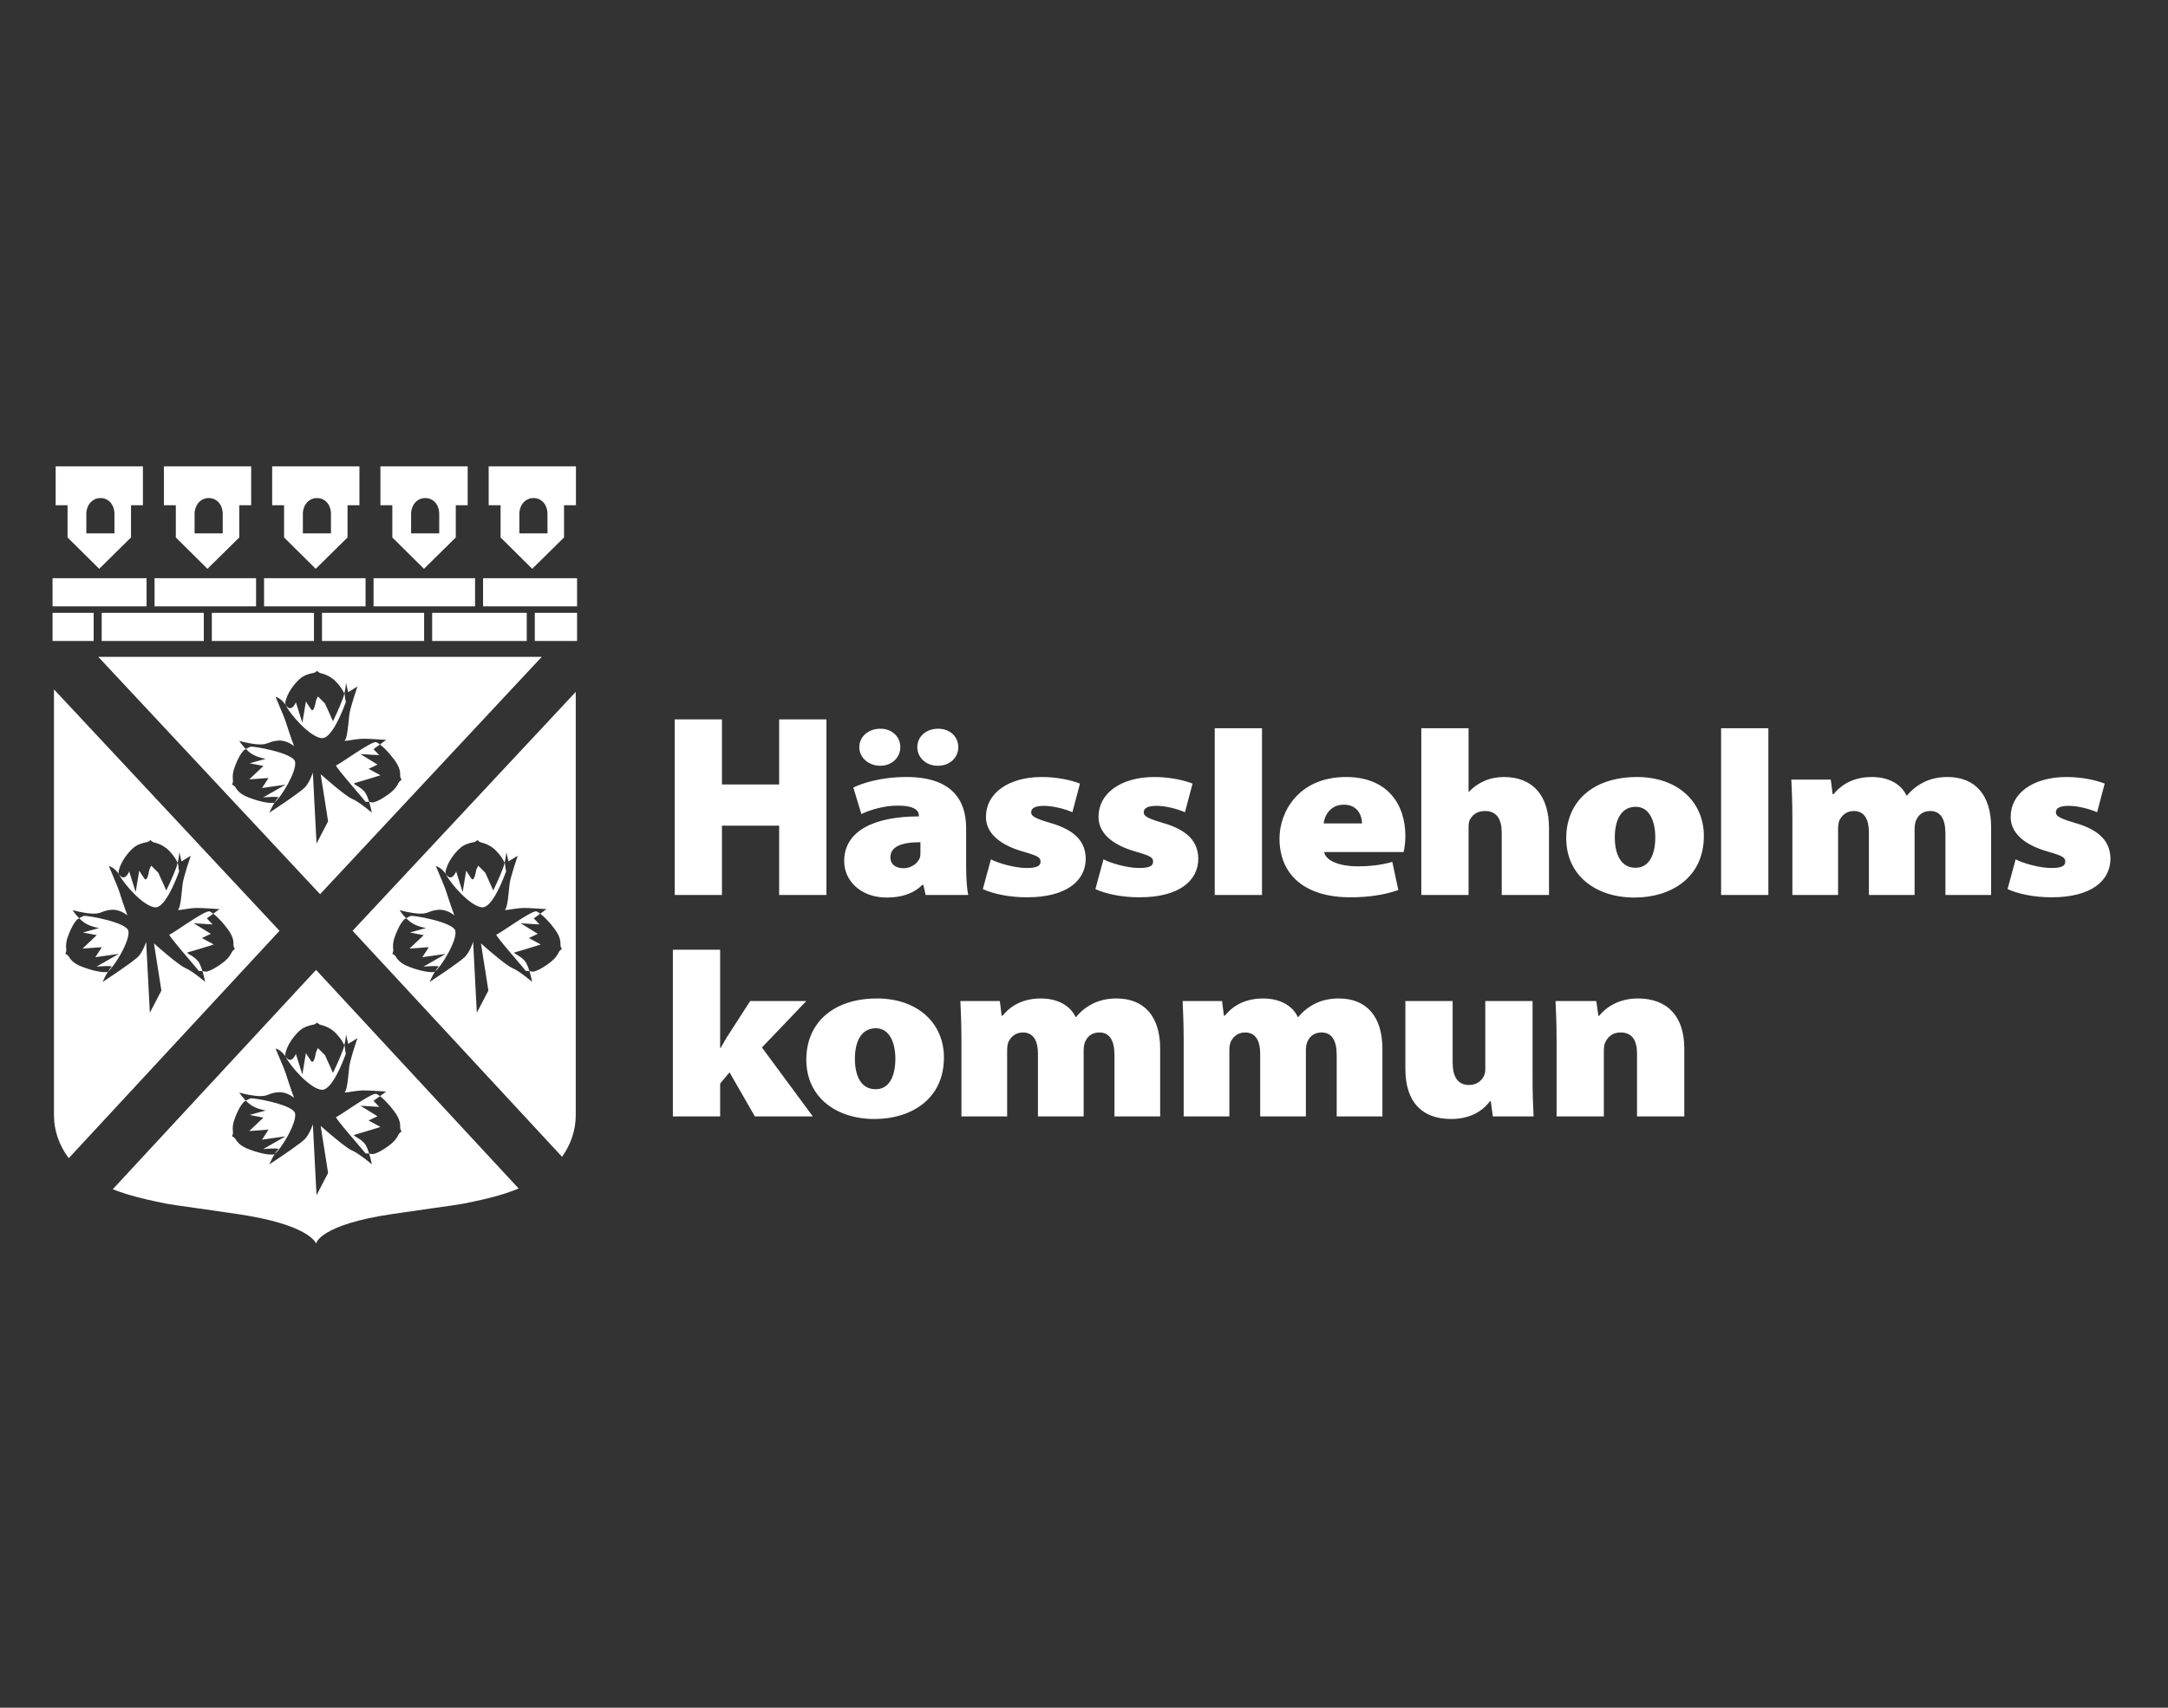
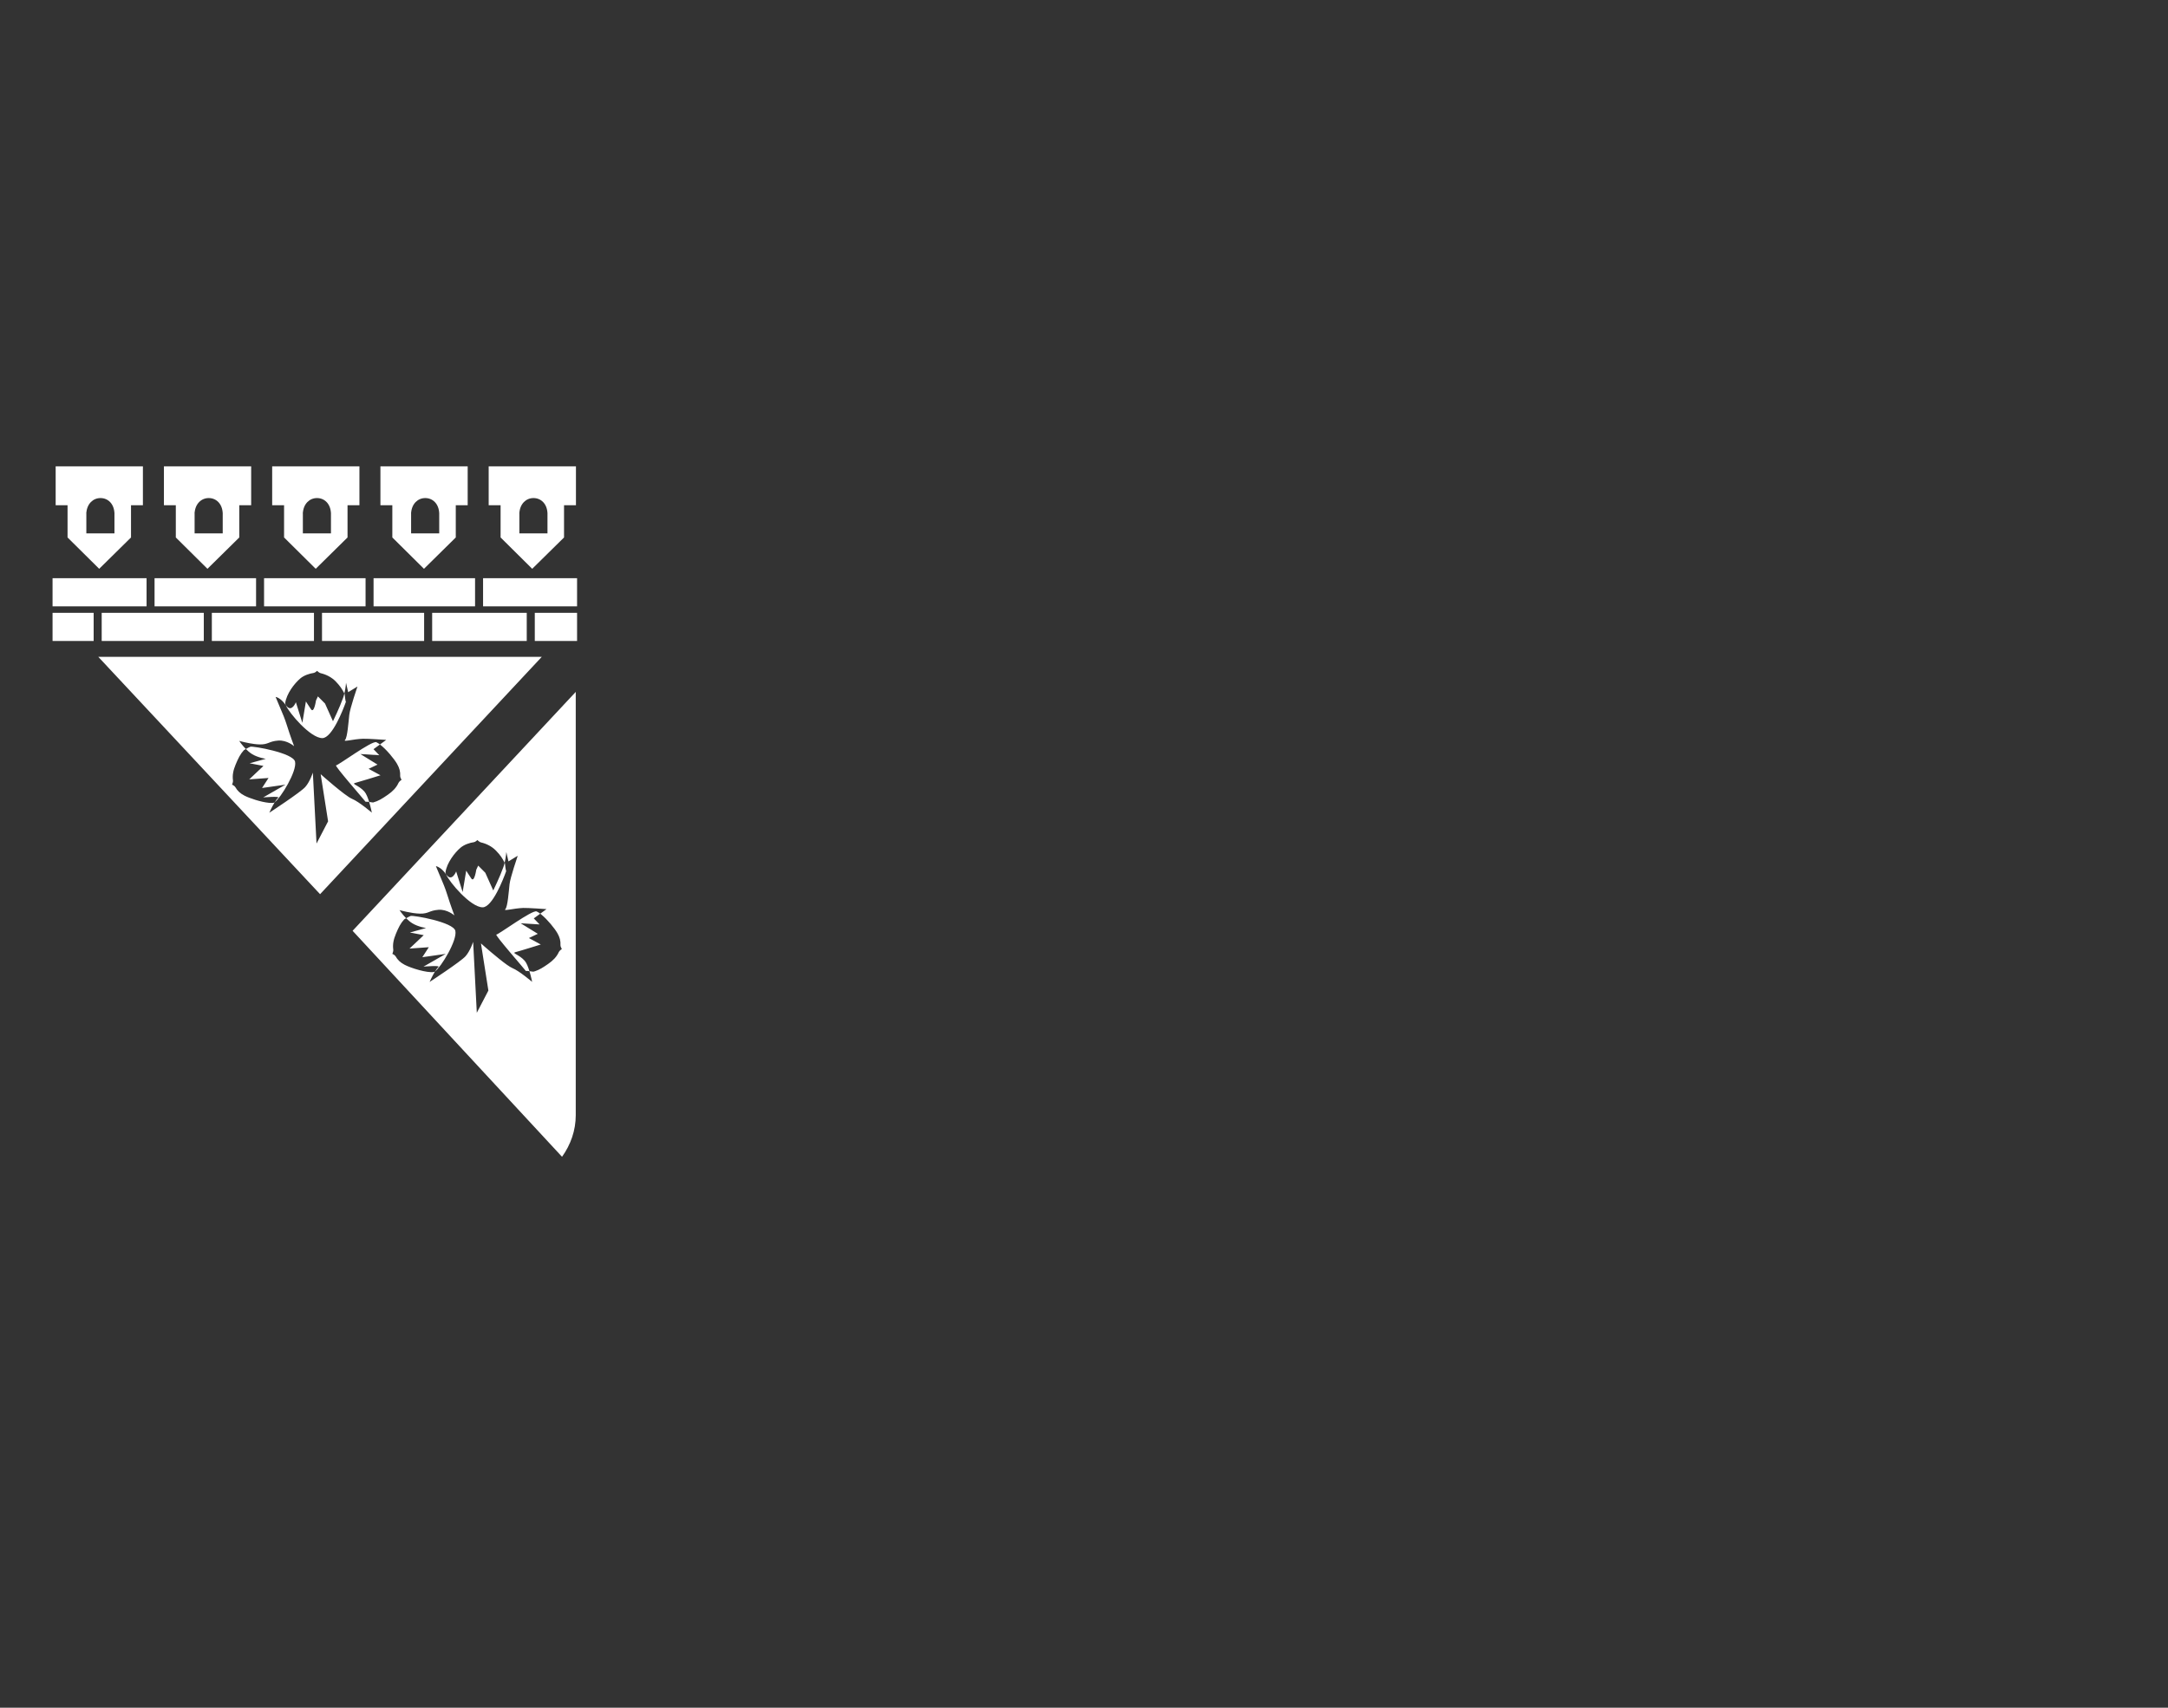
<svg xmlns="http://www.w3.org/2000/svg" width="330" height="260" viewBox="0 0 330 260" fill="none">
  <rect x="0" y="0" width="330" height="260" fill="#333333" stroke="none" />
-   <path d="M109.615 144.59H102.42V169.973H109.615V164.975L111.046 163.261L114.901 169.973H123.726L115.975 159.477L122.732 152.408H114.186L110.966 157.406C110.529 158.049 110.131 158.763 109.694 159.548H109.615V144.59ZM133.147 170.365C138.592 170.365 143.68 167.402 143.68 161.012C143.68 155.728 139.626 152.015 133.504 152.015C126.826 152.015 122.732 155.728 122.732 161.333C122.732 167.045 127.264 170.365 133.107 170.365H133.147ZM133.266 165.831C131.08 165.831 130.126 163.832 130.126 161.19C130.126 158.87 130.921 156.549 133.306 156.549C135.412 156.549 136.287 158.763 136.287 161.19C136.287 164.011 135.253 165.831 133.306 165.831H133.266ZM146.344 169.973H153.3V159.941C153.3 159.512 153.34 159.048 153.499 158.62C153.777 158.049 154.413 157.192 155.685 157.192C157.315 157.192 157.99 158.477 157.99 160.441V169.973H164.947V159.977C164.947 159.584 164.986 159.048 165.145 158.691C165.463 157.835 166.179 157.192 167.332 157.192C168.922 157.192 169.637 158.441 169.637 160.619V169.973H176.593V159.655C176.593 154.764 174.169 152.015 169.955 152.015C168.643 152.015 167.491 152.265 166.497 152.729C165.463 153.229 164.549 153.908 163.794 154.836H163.714C162.88 153.051 160.932 152.015 158.428 152.015C155.049 152.015 153.34 153.729 152.624 154.622H152.465L152.187 152.408H146.185C146.264 154.05 146.344 156.05 146.344 158.406V169.973ZM180.171 169.973H187.127V159.941C187.127 159.512 187.167 159.048 187.326 158.62C187.604 158.049 188.24 157.192 189.512 157.192C191.142 157.192 191.818 158.477 191.818 160.441V169.973H198.774V159.977C198.774 159.584 198.814 159.048 198.973 158.691C199.291 157.835 200.006 157.192 201.159 157.192C202.749 157.192 203.464 158.441 203.464 160.619V169.973H210.421V159.655C210.421 154.764 207.996 152.015 203.782 152.015C202.471 152.015 201.318 152.265 200.324 152.729C199.291 153.229 198.376 153.908 197.621 154.836H197.542C196.707 153.051 194.759 152.015 192.255 152.015C188.876 152.015 187.167 153.729 186.451 154.622H186.292L186.014 152.408H180.012C180.091 154.05 180.171 156.05 180.171 158.406V169.973ZM233.277 152.408H226.082V162.761C226.082 163.118 226.042 163.439 225.923 163.689C225.645 164.368 224.929 165.189 223.618 165.189C221.908 165.189 221.113 163.975 221.113 161.726V152.408H213.919V162.761C213.919 167.831 216.502 170.365 220.875 170.365C224.373 170.365 226.082 168.616 226.798 167.652H226.917L227.235 169.973H233.436C233.356 168.473 233.277 166.474 233.277 163.975V152.408ZM236.934 169.973H244.129V160.012C244.129 159.548 244.168 159.048 244.327 158.727C244.645 158.049 245.281 157.192 246.673 157.192C248.422 157.192 249.177 158.37 249.177 160.405V169.973H256.372V159.62C256.372 154.8 253.867 152.015 249.296 152.015C246.037 152.015 244.129 153.729 243.413 154.657H243.294L242.976 152.408H236.775C236.854 154.05 236.934 156.05 236.934 158.406V169.973Z" fill="white" />
-   <path d="M102.698 109.521V136.256H109.893V125.705H118.598V136.256H125.793V109.521H118.598V119.437H109.893V109.521H102.698ZM147.059 126.046C147.059 121.655 144.714 118.299 137.996 118.299C133.942 118.299 131.119 119.298 129.887 119.905L131.119 123.939C132.431 123.297 134.578 122.654 136.645 122.654C139.268 122.654 139.864 123.44 139.864 124.154V124.296C133.226 124.296 128.496 126.403 128.496 131.115C128.496 134.042 130.96 136.649 134.975 136.649C137.082 136.649 139.03 136.113 140.381 134.721H140.54L140.898 136.256H147.377C147.178 135.363 147.059 133.721 147.059 131.972V126.046ZM140.103 129.651C140.103 129.973 140.103 130.294 140.023 130.58C139.666 131.543 138.592 132.186 137.559 132.186C136.327 132.186 135.532 131.615 135.532 130.508C135.532 128.937 137.161 128.223 140.103 128.223V129.651ZM134.021 116.585C135.73 116.585 137.042 115.336 137.042 113.765C137.042 112.123 135.73 110.945 134.021 110.945C132.193 110.945 130.801 112.123 130.801 113.765C130.801 115.336 132.193 116.585 133.981 116.585H134.021ZM142.806 116.585C144.555 116.585 145.867 115.336 145.867 113.765C145.867 112.123 144.555 110.945 142.806 110.945C140.977 110.945 139.626 112.123 139.626 113.765C139.626 115.336 140.977 116.585 142.726 116.585H142.806ZM149.601 135.363C151.152 136.077 153.576 136.613 156.319 136.613C162.361 136.613 165.263 134.078 165.263 130.722C165.223 128.223 163.752 126.403 159.897 125.296C157.591 124.618 156.955 124.261 156.955 123.689C156.955 122.975 157.671 122.69 158.903 122.69C160.493 122.69 162.321 123.261 163.236 123.654L164.388 119.298C163.116 118.799 160.97 118.299 158.585 118.299C153.417 118.299 150.078 120.833 150.078 124.332C150.039 126.367 151.509 128.473 155.842 129.687C157.949 130.294 158.386 130.544 158.386 131.186C158.386 131.865 157.79 132.15 156.239 132.15C154.49 132.15 151.947 131.436 150.834 130.829L149.601 135.363ZM166.735 135.363C168.286 136.077 170.71 136.613 173.453 136.613C179.495 136.613 182.397 134.078 182.397 130.722C182.357 128.223 180.886 126.403 177.031 125.296C174.725 124.618 174.089 124.261 174.089 123.689C174.089 122.975 174.805 122.69 176.037 122.69C177.627 122.69 179.455 123.261 180.37 123.654L181.522 119.298C180.25 118.799 178.104 118.299 175.719 118.299C170.551 118.299 167.212 120.833 167.212 124.332C167.173 126.367 168.643 128.473 172.976 129.687C175.083 130.294 175.52 130.544 175.52 131.186C175.52 131.865 174.924 132.15 173.374 132.15C171.625 132.15 169.081 131.436 167.968 130.829L166.735 135.363ZM184.899 136.256H192.094V110.873H184.899V136.256ZM213.639 129.723C213.758 129.294 213.917 128.33 213.917 127.295C213.917 122.476 211.214 118.299 204.894 118.299C197.699 118.299 194.757 123.582 194.757 127.652C194.757 133.221 198.653 136.613 205.53 136.613C207.954 136.613 210.498 136.327 212.844 135.506L211.929 131.222C210.18 131.722 208.431 131.9 206.603 131.9C204.059 131.9 201.793 131.115 201.555 129.723H213.639ZM201.475 125.367C201.594 124.261 202.429 122.511 204.536 122.511C206.802 122.511 207.318 124.368 207.318 125.367H201.475ZM216.342 136.256H223.536V125.903C223.536 125.617 223.576 125.153 223.695 124.868C224.053 124.189 224.689 123.475 226.04 123.475C227.829 123.475 228.584 124.725 228.584 126.795V136.256H235.779V126.081C235.779 121.119 233.315 118.299 228.903 118.299C227.869 118.299 226.796 118.513 225.919 118.906C225.047 119.298 224.252 119.834 223.616 120.548H223.536V110.873H216.342V136.256ZM248.817 136.649C254.263 136.649 259.351 133.685 259.351 127.295C259.351 122.012 255.297 118.299 249.175 118.299C242.497 118.299 238.403 122.012 238.403 127.616C238.403 133.328 242.934 136.649 248.778 136.649H248.817ZM248.936 132.115C246.75 132.115 245.796 130.115 245.796 127.474C245.796 125.153 246.591 122.833 248.976 122.833C251.083 122.833 251.957 125.046 251.957 127.474C251.957 130.294 250.924 132.115 248.976 132.115H248.936ZM261.974 136.256H269.169V110.873H261.974V136.256ZM272.826 136.256H279.782V126.224C279.782 125.796 279.822 125.332 279.981 124.903C280.259 124.332 280.895 123.475 282.167 123.475C283.797 123.475 284.473 124.76 284.473 126.724V136.256H291.429V126.26C291.429 125.867 291.469 125.332 291.628 124.975C291.946 124.118 292.661 123.475 293.814 123.475C295.404 123.475 296.12 124.725 296.12 126.902V136.256H303.076V125.939C303.076 121.048 300.651 118.299 296.438 118.299C295.126 118.299 293.973 118.549 292.979 119.013C291.946 119.513 291.032 120.191 290.276 121.119H290.197C289.362 119.334 287.414 118.299 284.91 118.299C281.531 118.299 279.822 120.012 279.107 120.905H278.948L278.669 118.691H272.667C272.747 120.334 272.826 122.333 272.826 124.689V136.256ZM305.578 135.363C307.129 136.077 309.553 136.613 312.296 136.613C318.338 136.613 321.24 134.078 321.24 130.722C321.2 128.223 319.729 126.403 315.873 125.296C313.568 124.618 312.932 124.261 312.932 123.689C312.932 122.975 313.647 122.69 314.88 122.69C316.47 122.69 318.298 123.261 319.213 123.654L320.365 119.298C319.093 118.799 316.947 118.299 314.562 118.299C309.394 118.299 306.055 120.833 306.055 124.332C306.015 126.367 307.486 128.473 311.819 129.687C313.926 130.294 314.363 130.544 314.363 131.186C314.363 131.865 313.767 132.15 312.216 132.15C310.467 132.15 307.923 131.436 306.81 130.829L305.578 135.363Z" fill="white" />
  <path d="M22.31 88.029V92.313H8V88.029H22.31ZM87.838 88.029V92.313H73.53V88.029H87.838ZM38.977 88.029V92.313H23.526V88.029H38.977ZM55.644 88.029V92.313H40.194V88.029H55.644ZM72.311 88.029V92.313H56.861V88.029H72.311ZM14.255 93.302V97.587H8V93.302H14.255ZM80.178 93.302V97.587H65.781V93.302H80.178ZM87.838 93.302V97.587H81.402V93.302H87.838ZM31.021 93.302V97.587H15.479V93.302H31.021ZM47.79 93.302V97.587H32.245V93.302H47.79ZM64.558 93.302V97.587H49.014V93.302H64.558Z" fill="white" />
  <path d="M87.667 76.92V71H81.01H74.384V76.92H76.197V81.827L81.01 86.599L85.854 81.827V76.92H87.667ZM83.338 78.205C83.338 78.192 83.334 78.18 83.334 78.166V81.206H79.055V78.102C79.053 78.134 79.045 78.164 79.045 78.195L79.055 77.922V78.102C79.15 76.692 80.086 75.829 81.205 75.829C82.352 75.829 83.28 76.7 83.334 78.166V77.928L83.338 78.205ZM69.376 76.92H71.188V71H64.534H57.906V76.92H59.718V81.827L64.534 86.599L69.376 81.827V76.92ZM66.859 78.205C66.859 78.192 66.856 78.18 66.856 78.166V81.206H62.576V78.102C62.574 78.134 62.566 78.164 62.566 78.195L62.576 77.922V78.102C62.674 76.692 63.608 75.829 64.727 75.829C65.874 75.829 66.802 76.7 66.856 78.166V77.928L66.859 78.205ZM52.899 76.92H54.71V71H48.056H41.429V76.92H43.24V81.827L48.056 86.599L52.899 81.827V76.92ZM50.381 78.205C50.381 78.192 50.379 78.18 50.377 78.166V81.206H46.1V78.102C46.098 78.134 46.09 78.164 46.088 78.195L46.1 77.922V78.102C46.195 76.692 47.13 75.829 48.248 75.829C49.395 75.829 50.323 76.7 50.377 78.166V77.928L50.381 78.205ZM36.421 76.92H38.231V71H31.577H24.951V76.92H26.762V81.827L31.577 86.599L36.421 81.827V76.92ZM33.905 78.205C33.903 78.192 33.901 78.18 33.901 78.166V81.206H29.622V78.102C29.62 78.134 29.612 78.164 29.61 78.195L29.622 77.922V78.102C29.717 76.692 30.651 75.829 31.77 75.829C32.919 75.829 33.845 76.7 33.901 78.166V77.928L33.905 78.205ZM19.942 76.92H21.753V71H15.099H8.473V76.92H10.283V81.827L15.099 86.599L19.942 81.827V76.92ZM17.426 78.205C17.426 78.192 17.422 78.18 17.422 78.166V81.206H13.143V78.102C13.141 78.134 13.133 78.164 13.131 78.195L13.143 77.922V78.102C13.239 76.692 14.175 75.829 15.294 75.829C16.441 75.829 17.367 76.7 17.422 78.166V77.928L17.426 78.205Z" fill="white" />
-   <path d="M78.949 180.952C76.302 182.041 73.626 182.596 72.126 182.927C69.538 183.498 69.908 183.342 59.752 184.829C48.635 186.457 48.114 189.296 48.107 189.337L48.105 189.329C48.045 189.156 46.942 186.417 36.099 184.829C25.945 183.342 26.314 183.498 23.727 182.927C22.276 182.607 19.728 182.078 17.166 181.057L48.107 147.664L78.949 180.952ZM48.089 155.822C47.989 155.898 47.861 155.977 47.754 155.993C47.1 156.09 46.272 156.353 45.697 156.843C44.799 157.608 43.616 159.151 43.413 160.577C43.403 160.643 43.438 160.752 43.491 160.879C43.497 160.887 43.503 160.893 43.509 160.902C43.726 161.216 43.93 161.344 44.113 161.361C44.16 161.366 44.205 161.362 44.248 161.354C44.551 161.293 44.787 160.945 44.919 160.7C44.994 160.56 45.035 160.454 45.035 160.454L46.023 163.592L46.563 160.333C46.563 160.333 47.013 161.051 47.341 161.529C47.399 161.614 47.454 161.655 47.507 161.665C47.533 161.67 47.558 161.667 47.583 161.656C47.904 161.521 48.095 160.199 48.096 160.196L48.388 159.567L49.472 160.652L50.684 163.352C50.694 163.329 51.715 161.222 52.222 159.796C52.301 159.576 52.362 159.35 52.416 159.13C52.43 159.158 52.444 159.181 52.46 159.209C52.462 159.227 52.559 160.219 52.633 160.352C52.643 160.371 52.654 160.372 52.663 160.35L52.6 160.536C52.25 161.515 50.562 165.916 49.063 165.916C47.259 165.916 44.011 162.113 43.49 160.879C42.883 160.013 42.321 159.753 42.077 159.677L41.95 159.647L42.926 161.974C42.926 161.974 43.357 162.933 43.717 164.107C43.922 164.775 44.184 165.535 44.395 166.128C44.607 166.721 44.767 167.148 44.767 167.148C44.767 167.148 44.699 167.088 44.577 167C44.272 166.78 43.624 166.382 42.834 166.301C42.676 166.284 42.512 166.28 42.344 166.293C40.897 166.402 40.873 166.908 39.525 166.878C38.513 166.856 37.268 166.565 36.708 166.421C36.523 166.373 36.412 166.341 36.411 166.341C36.413 166.343 36.515 166.499 36.691 166.729C36.825 166.904 37.001 167.121 37.208 167.348C37.277 167.423 37.349 167.5 37.425 167.576C37.55 167.504 37.695 167.422 37.823 167.355C37.951 167.289 38.062 167.238 38.118 167.226C38.133 167.222 38.153 167.22 38.179 167.219C38.255 167.215 38.376 167.222 38.534 167.238C40.009 167.386 44.66 168.338 44.912 169.504C45.228 170.958 42.722 175.04 41.817 175.677C41.602 176.026 41.395 176.425 41.243 176.738C41.091 177.051 40.992 177.277 40.992 177.277C40.992 177.277 41.29 177.082 41.747 176.778C43.12 175.866 45.932 173.965 46.466 173.359C47.001 172.754 47.384 171.825 47.541 171.398C47.593 171.257 47.621 171.17 47.621 171.17L48.179 181.97L49.94 178.586L48.81 171.408L49.406 171.934C50.502 172.887 52.792 174.837 53.593 175.167C54.395 175.497 55.685 176.512 56.279 176.999C56.477 177.161 56.599 177.265 56.599 177.265C56.597 177.257 56.559 177.058 56.49 176.761C56.42 176.457 56.319 176.051 56.192 175.639C55.957 175.61 55.727 175.589 55.663 175.604C55.656 175.605 55.652 175.608 55.649 175.61C55.645 175.604 55.64 175.595 55.633 175.586C55.219 175.052 50.845 170.073 51.156 170.065C51.471 170.06 56.005 166.724 57.107 166.533C57.181 166.52 57.239 166.522 57.28 166.539C57.447 166.608 57.638 166.737 57.834 166.886L58.786 166.19C58.756 166.188 55.916 165.986 55.247 166.012C54.177 166.053 53.122 166.29 52.685 166.318C52.605 166.324 52.546 166.323 52.511 166.312C52.458 166.295 52.459 166.257 52.525 166.19C52.881 165.835 53.051 163.397 53.164 162.38C53.249 161.618 53.906 159.57 54.23 158.594C54.336 158.272 54.407 158.066 54.408 158.062L52.995 158.927L52.671 157.495C52.671 157.495 52.66 157.688 52.623 157.988C52.586 158.289 52.522 158.696 52.416 159.127C52.073 158.448 51.762 157.976 51.107 157.293C50.475 156.637 49.612 156.216 48.81 156.033C48.69 156.006 48.553 155.917 48.446 155.834L48.263 155.675C48.257 155.68 48.185 155.749 48.089 155.822ZM37.123 167.755C36.572 168.352 36.265 168.985 35.861 169.955C35.514 170.796 35.346 171.549 35.463 172.362C35.498 172.601 35.327 172.993 35.324 172.999C35.324 172.999 35.698 173.17 35.806 173.358C36.13 173.935 36.541 174.324 37.21 174.675C37.97 175.071 39.733 175.657 40.93 175.769C41.114 175.786 41.285 175.792 41.437 175.784C41.512 175.78 41.583 175.773 41.648 175.762C41.694 175.754 41.754 175.722 41.817 175.677C41.994 175.391 42.177 175.139 42.344 174.996C42.587 174.788 41.183 174.864 40.466 174.915C40.23 174.932 40.069 174.946 40.065 174.946L43.449 173.005L39.886 173.513L40.873 171.987L37.938 172.198L40.099 170.153L37.997 169.746L40.46 169.07C40.46 169.07 39.256 168.897 38.357 168.342C38.101 168.184 37.86 167.991 37.639 167.785C37.565 167.717 37.494 167.647 37.425 167.577C37.26 167.672 37.129 167.751 37.123 167.755ZM56.852 167.603L57.733 168.522L54.857 168.342L57.463 169.95L56.105 170.593L57.916 171.577C57.916 171.577 54.662 172.592 54.052 172.745C53.442 172.898 54.635 173.1 55.477 174.065C55.758 174.385 56.002 175.018 56.192 175.639C56.484 175.672 56.785 175.718 56.785 175.718C56.883 175.692 56.978 175.663 57.071 175.632C57.724 175.413 58.278 175.066 59.033 174.538C59.78 174.017 60.326 173.471 60.664 172.722C60.765 172.5 61.126 172.259 61.126 172.259C61.123 172.255 60.902 171.913 60.913 171.698C60.951 171.04 60.813 170.489 60.435 169.833C60.027 169.124 58.94 167.787 58.017 167.029C57.955 166.979 57.894 166.932 57.834 166.887L56.852 167.603ZM55.66 175.624C55.665 175.632 55.665 175.634 55.66 175.631C55.645 175.621 55.643 175.615 55.65 175.61C55.654 175.616 55.658 175.62 55.66 175.624Z" fill="white" />
  <path d="M87.637 169.786C87.637 172.096 86.871 174.276 85.55 176.118L53.671 141.712L87.637 105.34V169.786ZM72.661 127.898C72.651 127.909 72.363 128.186 72.152 128.217C71.499 128.312 70.67 128.575 70.094 129.066C69.197 129.83 68.014 131.373 67.81 132.799C67.802 132.864 67.836 132.974 67.89 133.103C67.895 133.11 67.901 133.116 67.907 133.124C68.776 134.379 69.434 132.676 69.434 132.676L70.421 135.813L70.962 132.557C70.962 132.557 71.411 133.273 71.739 133.751C72.203 134.425 72.493 132.426 72.494 132.418L72.786 131.789L73.87 132.876L75.082 135.573C75.093 135.551 76.114 133.446 76.62 132.018C76.7 131.798 76.761 131.573 76.814 131.352C76.828 131.379 76.843 131.403 76.856 131.433C76.858 131.452 76.989 132.75 77.061 132.571L76.998 132.758C76.649 133.736 74.961 138.138 73.462 138.138C71.657 138.138 68.409 134.336 67.889 133.103C67.282 132.235 66.719 131.974 66.476 131.898L66.349 131.869L67.324 134.197C67.324 134.197 67.755 135.157 68.115 136.331C68.523 137.664 69.163 139.37 69.163 139.37C69.163 139.37 68.086 138.413 66.742 138.515C65.295 138.624 65.271 139.129 63.924 139.1C62.576 139.07 60.815 138.564 60.81 138.562C60.813 138.567 61.221 139.191 61.823 139.798C62.074 139.655 62.403 139.473 62.517 139.447C62.99 139.342 69.02 140.393 69.311 141.726C69.627 143.179 67.118 147.262 66.216 147.898C65.785 148.599 65.391 149.501 65.391 149.501C65.391 149.501 70.153 146.388 70.864 145.581C71.578 144.774 72.019 143.392 72.019 143.392L72.577 154.191L74.339 150.81L73.208 143.632L73.805 144.157C74.9 145.111 77.189 147.058 77.991 147.389C79.061 147.829 80.997 149.488 80.997 149.488C80.994 149.472 80.841 148.679 80.589 147.86C80.332 147.829 80.081 147.807 80.047 147.831C79.767 147.444 75.238 142.294 75.555 142.287C75.891 142.281 81.027 138.487 81.677 138.761C81.846 138.832 82.036 138.959 82.232 139.107L83.185 138.414C83.154 138.412 80.314 138.208 79.645 138.233C78.09 138.295 76.567 138.768 76.922 138.414C77.28 138.057 77.449 135.619 77.562 134.604C77.676 133.59 78.802 130.299 78.807 130.284L77.394 131.148L77.069 129.717C77.069 129.717 77.025 130.487 76.814 131.349C76.471 130.669 76.16 130.198 75.505 129.517C74.873 128.858 74.009 128.437 73.208 128.257C73.089 128.229 72.952 128.139 72.845 128.057L72.661 127.898ZM61.522 139.977C60.971 140.573 60.663 141.206 60.26 142.178C59.91 143.019 59.745 143.771 59.862 144.584C59.896 144.826 59.721 145.221 59.721 145.221C59.729 145.225 60.098 145.395 60.204 145.581C60.528 146.156 60.937 146.547 61.608 146.896C62.544 147.384 64.999 148.16 66.047 147.983C66.093 147.975 66.15 147.943 66.216 147.897C66.393 147.612 66.575 147.361 66.742 147.22C67.066 146.942 64.469 147.167 64.463 147.168L67.848 145.227L64.284 145.734L65.272 144.211L62.336 144.419L64.497 142.376L62.395 141.97L64.858 141.291C64.851 141.29 63.651 141.117 62.756 140.565C62.414 140.353 62.099 140.078 61.823 139.798C61.654 139.895 61.522 139.977 61.522 139.977ZM81.251 139.823L82.132 140.744L79.256 140.565L81.861 142.172L80.504 142.816L82.314 143.798C82.314 143.798 79.062 144.813 78.451 144.966C77.839 145.119 79.033 145.321 79.876 146.287C80.156 146.606 80.4 147.242 80.589 147.86C80.881 147.896 81.184 147.939 81.184 147.939C81.282 147.913 81.377 147.885 81.47 147.854C82.123 147.635 82.677 147.286 83.432 146.759C84.179 146.237 84.724 145.692 85.064 144.942C85.165 144.722 85.524 144.482 85.524 144.482C85.524 144.482 85.3 144.137 85.311 143.921C85.349 143.261 85.213 142.711 84.835 142.057C84.427 141.346 83.339 140.009 82.415 139.251C82.354 139.201 82.293 139.152 82.233 139.107L81.251 139.823ZM80.047 147.832C80.06 147.85 80.064 147.857 80.057 147.853C80.042 147.843 80.04 147.837 80.047 147.832Z" fill="white" />
-   <path d="M42.547 141.712L10.466 176.331C9.039 174.439 8.215 172.184 8.215 169.786V104.959L42.547 141.712ZM27.301 129.717C27.301 129.717 27.256 130.488 27.046 131.351C27.06 131.378 27.074 131.403 27.088 131.433C27.09 131.454 27.219 132.749 27.29 132.571L27.227 132.758C26.879 133.736 25.192 138.137 23.691 138.138C21.889 138.138 18.639 134.336 18.118 133.103C17.32 131.962 16.599 131.871 16.58 131.869L17.554 134.197C17.56 134.211 17.989 135.165 18.347 136.331C18.754 137.664 19.394 139.37 19.394 139.37C19.385 139.363 18.31 138.414 16.972 138.515C15.525 138.624 15.501 139.129 14.153 139.1C12.818 139.07 11.072 138.572 11.039 138.562C11.048 138.577 11.455 139.196 12.052 139.798C12.302 139.655 12.633 139.473 12.748 139.447C13.222 139.342 19.25 140.393 19.541 141.726C19.857 143.179 17.349 147.262 16.444 147.898C16.013 148.598 15.62 149.501 15.62 149.501C15.639 149.489 20.384 146.387 21.096 145.581C21.807 144.774 22.248 143.392 22.248 143.392L22.809 154.191L24.567 150.81L23.436 143.632C23.436 143.632 27.153 146.948 28.223 147.389C29.286 147.827 31.203 149.469 31.226 149.488C31.222 149.469 31.07 148.677 30.82 147.86C30.562 147.829 30.311 147.807 30.277 147.831C29.995 147.443 25.466 142.293 25.786 142.287C26.123 142.279 31.255 138.488 31.907 138.761C32.074 138.832 32.265 138.959 32.462 139.107L33.414 138.414C33.414 138.414 30.546 138.208 29.874 138.233C28.318 138.295 26.798 138.769 27.153 138.414C27.509 138.057 27.678 135.619 27.791 134.604C27.904 133.591 29.027 130.315 29.037 130.284L27.622 131.148L27.301 129.717ZM11.75 139.977C11.2 140.573 10.892 141.206 10.49 142.178C10.14 143.019 9.976 143.771 10.091 144.584C10.126 144.826 9.952 145.221 9.952 145.221C9.968 145.228 10.328 145.397 10.433 145.581C10.757 146.156 11.168 146.547 11.84 146.896C12.599 147.293 14.362 147.879 15.558 147.99C15.742 148.007 15.912 148.013 16.064 148.005C16.139 148.001 16.211 147.994 16.276 147.983C16.324 147.975 16.381 147.943 16.444 147.897C16.621 147.612 16.805 147.361 16.972 147.22C17.053 147.15 16.951 147.113 16.753 147.095C16.555 147.077 16.259 147.079 15.954 147.09C15.649 147.101 15.333 147.12 15.094 147.137C14.855 147.154 14.691 147.168 14.691 147.168L18.076 145.227L14.513 145.734L15.501 144.211L12.567 144.419L14.726 142.376L12.627 141.97L15.087 141.291C15.06 141.287 13.872 141.112 12.984 140.565C12.729 140.406 12.489 140.211 12.268 140.006C12.194 139.937 12.122 139.868 12.053 139.798C11.884 139.895 11.75 139.977 11.75 139.977ZM31.48 139.823L32.361 140.744L29.487 140.565L32.091 142.172L30.733 142.816L32.544 143.798C32.544 143.798 29.292 144.813 28.68 144.966C28.07 145.119 29.263 145.321 30.105 146.287C30.386 146.606 30.631 147.242 30.82 147.86C31.113 147.896 31.413 147.939 31.413 147.939C32.2 147.731 32.801 147.362 33.663 146.759C34.41 146.237 34.954 145.692 35.292 144.942C35.393 144.722 35.754 144.482 35.754 144.482C35.754 144.482 35.531 144.137 35.543 143.921C35.579 143.26 35.441 142.711 35.063 142.057C34.628 141.299 33.422 139.827 32.462 139.107L31.48 139.823ZM30.277 147.832C30.291 147.851 30.295 147.857 30.287 147.853C30.273 147.843 30.271 147.837 30.277 147.832ZM22.718 128.046C22.617 128.122 22.489 128.201 22.382 128.217C21.728 128.312 20.901 128.575 20.324 129.066C19.426 129.83 18.244 131.373 18.041 132.799C18.031 132.864 18.064 132.974 18.118 133.103C18.124 133.11 18.13 133.116 18.136 133.124C18.353 133.438 18.557 133.567 18.741 133.584C18.787 133.588 18.832 133.585 18.875 133.576C19.348 133.482 19.657 132.688 19.662 132.676L20.652 135.813L21.191 132.557C21.194 132.561 21.305 132.739 21.457 132.975C21.61 133.213 21.805 133.512 21.97 133.751C22.028 133.835 22.083 133.878 22.136 133.888C22.162 133.893 22.187 133.889 22.212 133.879C22.533 133.745 22.724 132.418 22.724 132.418L23.018 131.789L24.099 132.876L25.314 135.573C25.321 135.558 25.575 135.033 25.891 134.334C26.211 133.624 26.596 132.736 26.852 132.018C26.929 131.797 26.99 131.573 27.046 131.351C26.7 130.671 26.392 130.199 25.734 129.517C25.104 128.858 24.239 128.437 23.436 128.257C23.317 128.229 23.181 128.139 23.075 128.057C22.973 127.977 22.899 127.904 22.893 127.898C22.89 127.901 22.817 127.972 22.718 128.046Z" fill="white" />
  <path d="M48.719 136.139L14.959 100H82.469L48.719 136.139ZM48.089 102.282C47.989 102.358 47.861 102.437 47.754 102.453C47.1 102.548 46.272 102.811 45.697 103.303C44.799 104.068 43.616 105.611 43.413 107.037C43.403 107.103 43.438 107.212 43.491 107.339C43.497 107.347 43.503 107.353 43.509 107.36C43.726 107.674 43.93 107.803 44.113 107.82C44.16 107.825 44.205 107.821 44.248 107.812C44.551 107.752 44.787 107.404 44.919 107.159C44.994 107.019 45.035 106.912 45.035 106.912L46.023 110.05L46.563 106.793C46.563 106.793 47.013 107.509 47.341 107.987C47.805 108.661 48.094 106.664 48.096 106.654L48.388 106.025L49.472 107.112L50.684 109.81C50.694 109.789 51.715 107.683 52.222 106.256C52.301 106.034 52.362 105.81 52.416 105.588C52.43 105.618 52.444 105.639 52.46 105.669L52.534 106.307C52.576 106.614 52.626 106.898 52.663 106.808L52.6 106.994C52.251 107.973 50.563 112.376 49.063 112.376C47.259 112.376 44.011 108.573 43.49 107.339C42.681 106.183 41.95 106.105 41.95 106.105L42.926 108.434C42.926 108.434 43.357 109.393 43.717 110.567C44.126 111.9 44.767 113.606 44.767 113.606C44.767 113.606 43.687 112.65 42.344 112.751C40.897 112.86 40.873 113.368 39.525 113.338C38.513 113.314 37.268 113.023 36.708 112.879L36.411 112.799C36.414 112.803 36.823 113.428 37.425 114.034C37.675 113.892 38.005 113.71 38.118 113.684C38.591 113.578 44.623 114.631 44.912 115.962C45.228 117.418 42.722 121.498 41.817 122.135C41.386 122.835 40.992 123.737 40.992 123.737C40.992 123.737 45.754 120.627 46.466 119.817C47.179 119.012 47.621 117.628 47.621 117.628L48.179 128.428L49.94 125.046L48.81 117.868C48.842 117.897 52.53 121.186 53.593 121.625C54.662 122.065 56.599 123.725 56.599 123.725C56.596 123.708 56.442 122.915 56.192 122.097C55.928 122.065 55.672 122.043 55.648 122.069C55.369 121.686 50.839 116.531 51.156 116.523C51.492 116.519 56.628 112.723 57.28 112.997C57.447 113.068 57.638 113.195 57.834 113.344L58.786 112.65C58.755 112.648 55.916 112.446 55.247 112.472C53.691 112.531 52.169 113.005 52.525 112.65C52.881 112.295 53.051 109.855 53.164 108.84C53.277 107.826 54.404 104.533 54.408 104.522L52.995 105.385L52.671 103.953C52.671 103.953 52.628 104.725 52.416 105.585C52.073 104.908 51.762 104.434 51.107 103.753C50.475 103.096 49.612 102.676 48.81 102.493C48.69 102.465 48.553 102.376 48.446 102.293L48.263 102.135C48.257 102.14 48.185 102.209 48.089 102.282ZM37.123 114.213C36.573 114.812 36.265 115.444 35.861 116.414C35.514 117.255 35.346 118.007 35.463 118.82C35.498 119.062 35.324 119.457 35.324 119.457C35.333 119.461 35.7 119.631 35.806 119.817C36.13 120.392 36.54 120.784 37.21 121.133C37.971 121.529 39.733 122.117 40.93 122.228C41.114 122.245 41.285 122.25 41.437 122.242C41.512 122.238 41.583 122.231 41.648 122.22C41.694 122.212 41.754 122.181 41.817 122.134C41.994 121.85 42.177 121.597 42.344 121.456C42.425 121.387 42.323 121.349 42.125 121.331C41.927 121.313 41.632 121.316 41.326 121.327C41.021 121.338 40.705 121.358 40.466 121.375C40.229 121.392 40.068 121.406 40.065 121.406L43.449 119.463L39.886 119.971L40.873 118.447L37.938 118.657L40.099 116.612L37.997 116.206L40.46 115.529C40.458 115.529 39.255 115.357 38.357 114.802C38.016 114.59 37.701 114.314 37.425 114.034C37.257 114.133 37.124 114.212 37.123 114.213ZM56.852 114.061L57.733 114.98L54.857 114.802L57.463 116.41L56.105 117.053L57.916 118.035C57.916 118.035 54.662 119.05 54.052 119.203C53.442 119.356 54.635 119.56 55.477 120.523C55.758 120.845 56.002 121.478 56.192 122.097C56.483 122.132 56.785 122.178 56.785 122.178C57.57 121.967 58.171 121.599 59.033 120.998C59.78 120.477 60.326 119.929 60.664 119.182C60.765 118.96 61.126 118.719 61.126 118.719C61.123 118.714 60.902 118.373 60.913 118.158C60.951 117.498 60.813 116.947 60.435 116.293C60 115.537 58.792 114.065 57.834 113.345L56.852 114.061ZM55.66 122.089C55.647 122.08 55.644 122.074 55.648 122.069C55.662 122.088 55.667 122.094 55.66 122.089Z" fill="white" />
</svg>